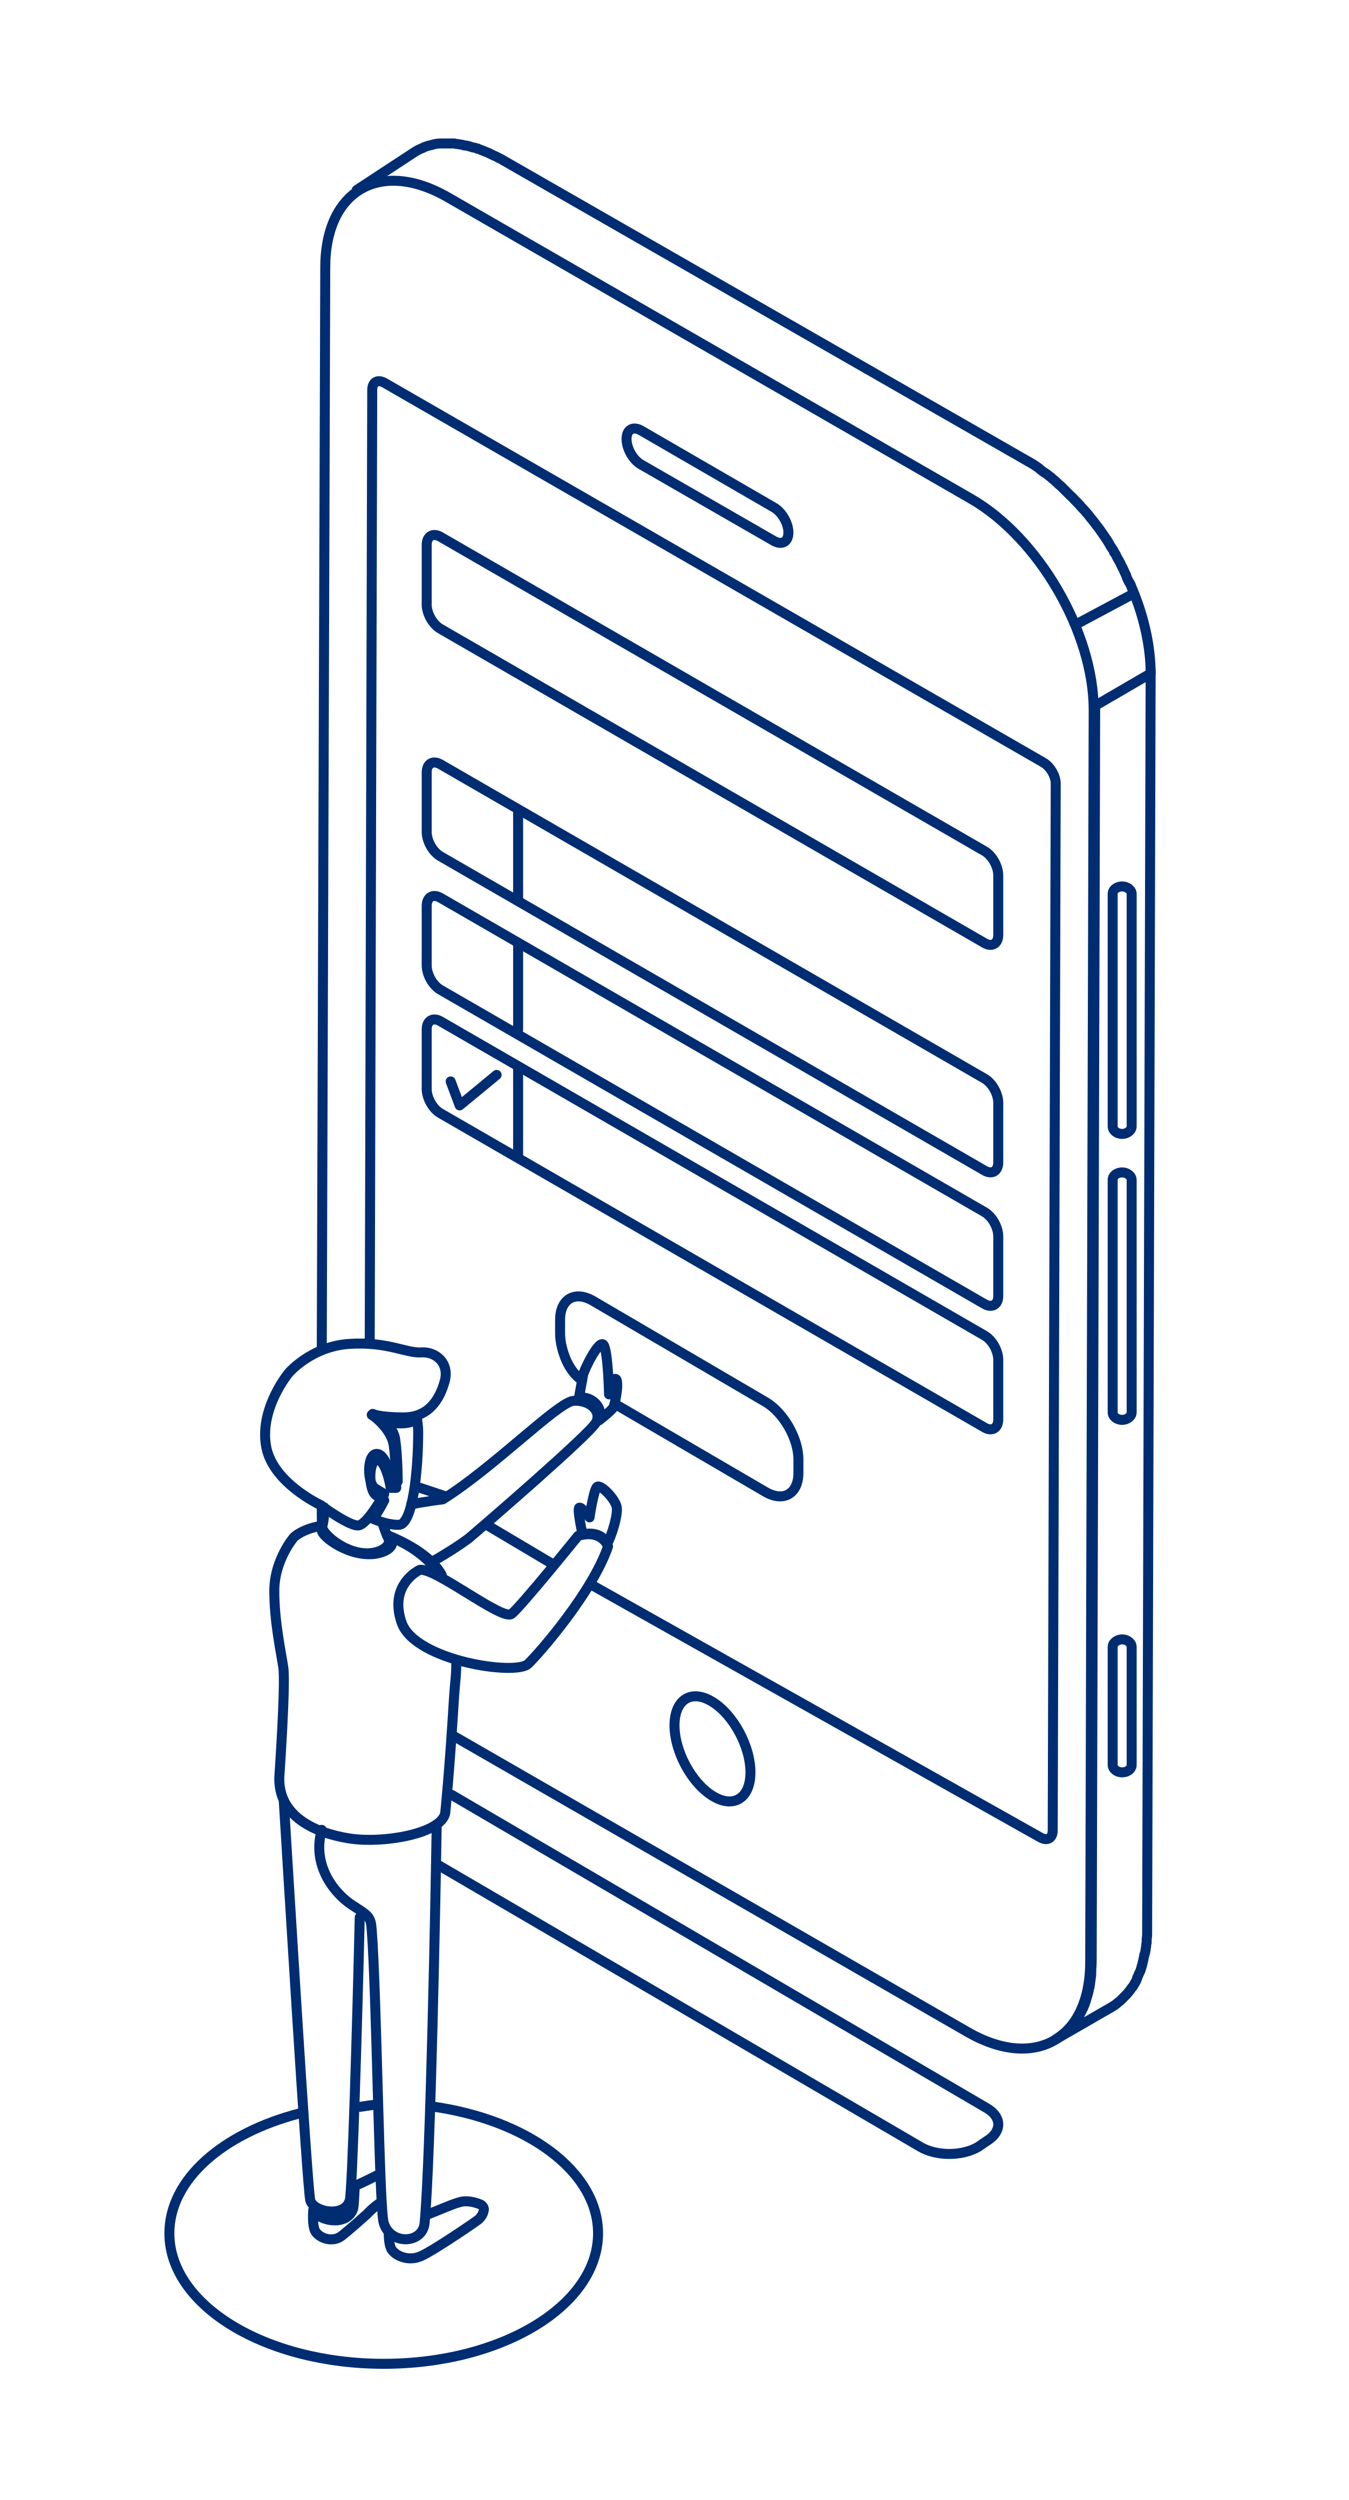
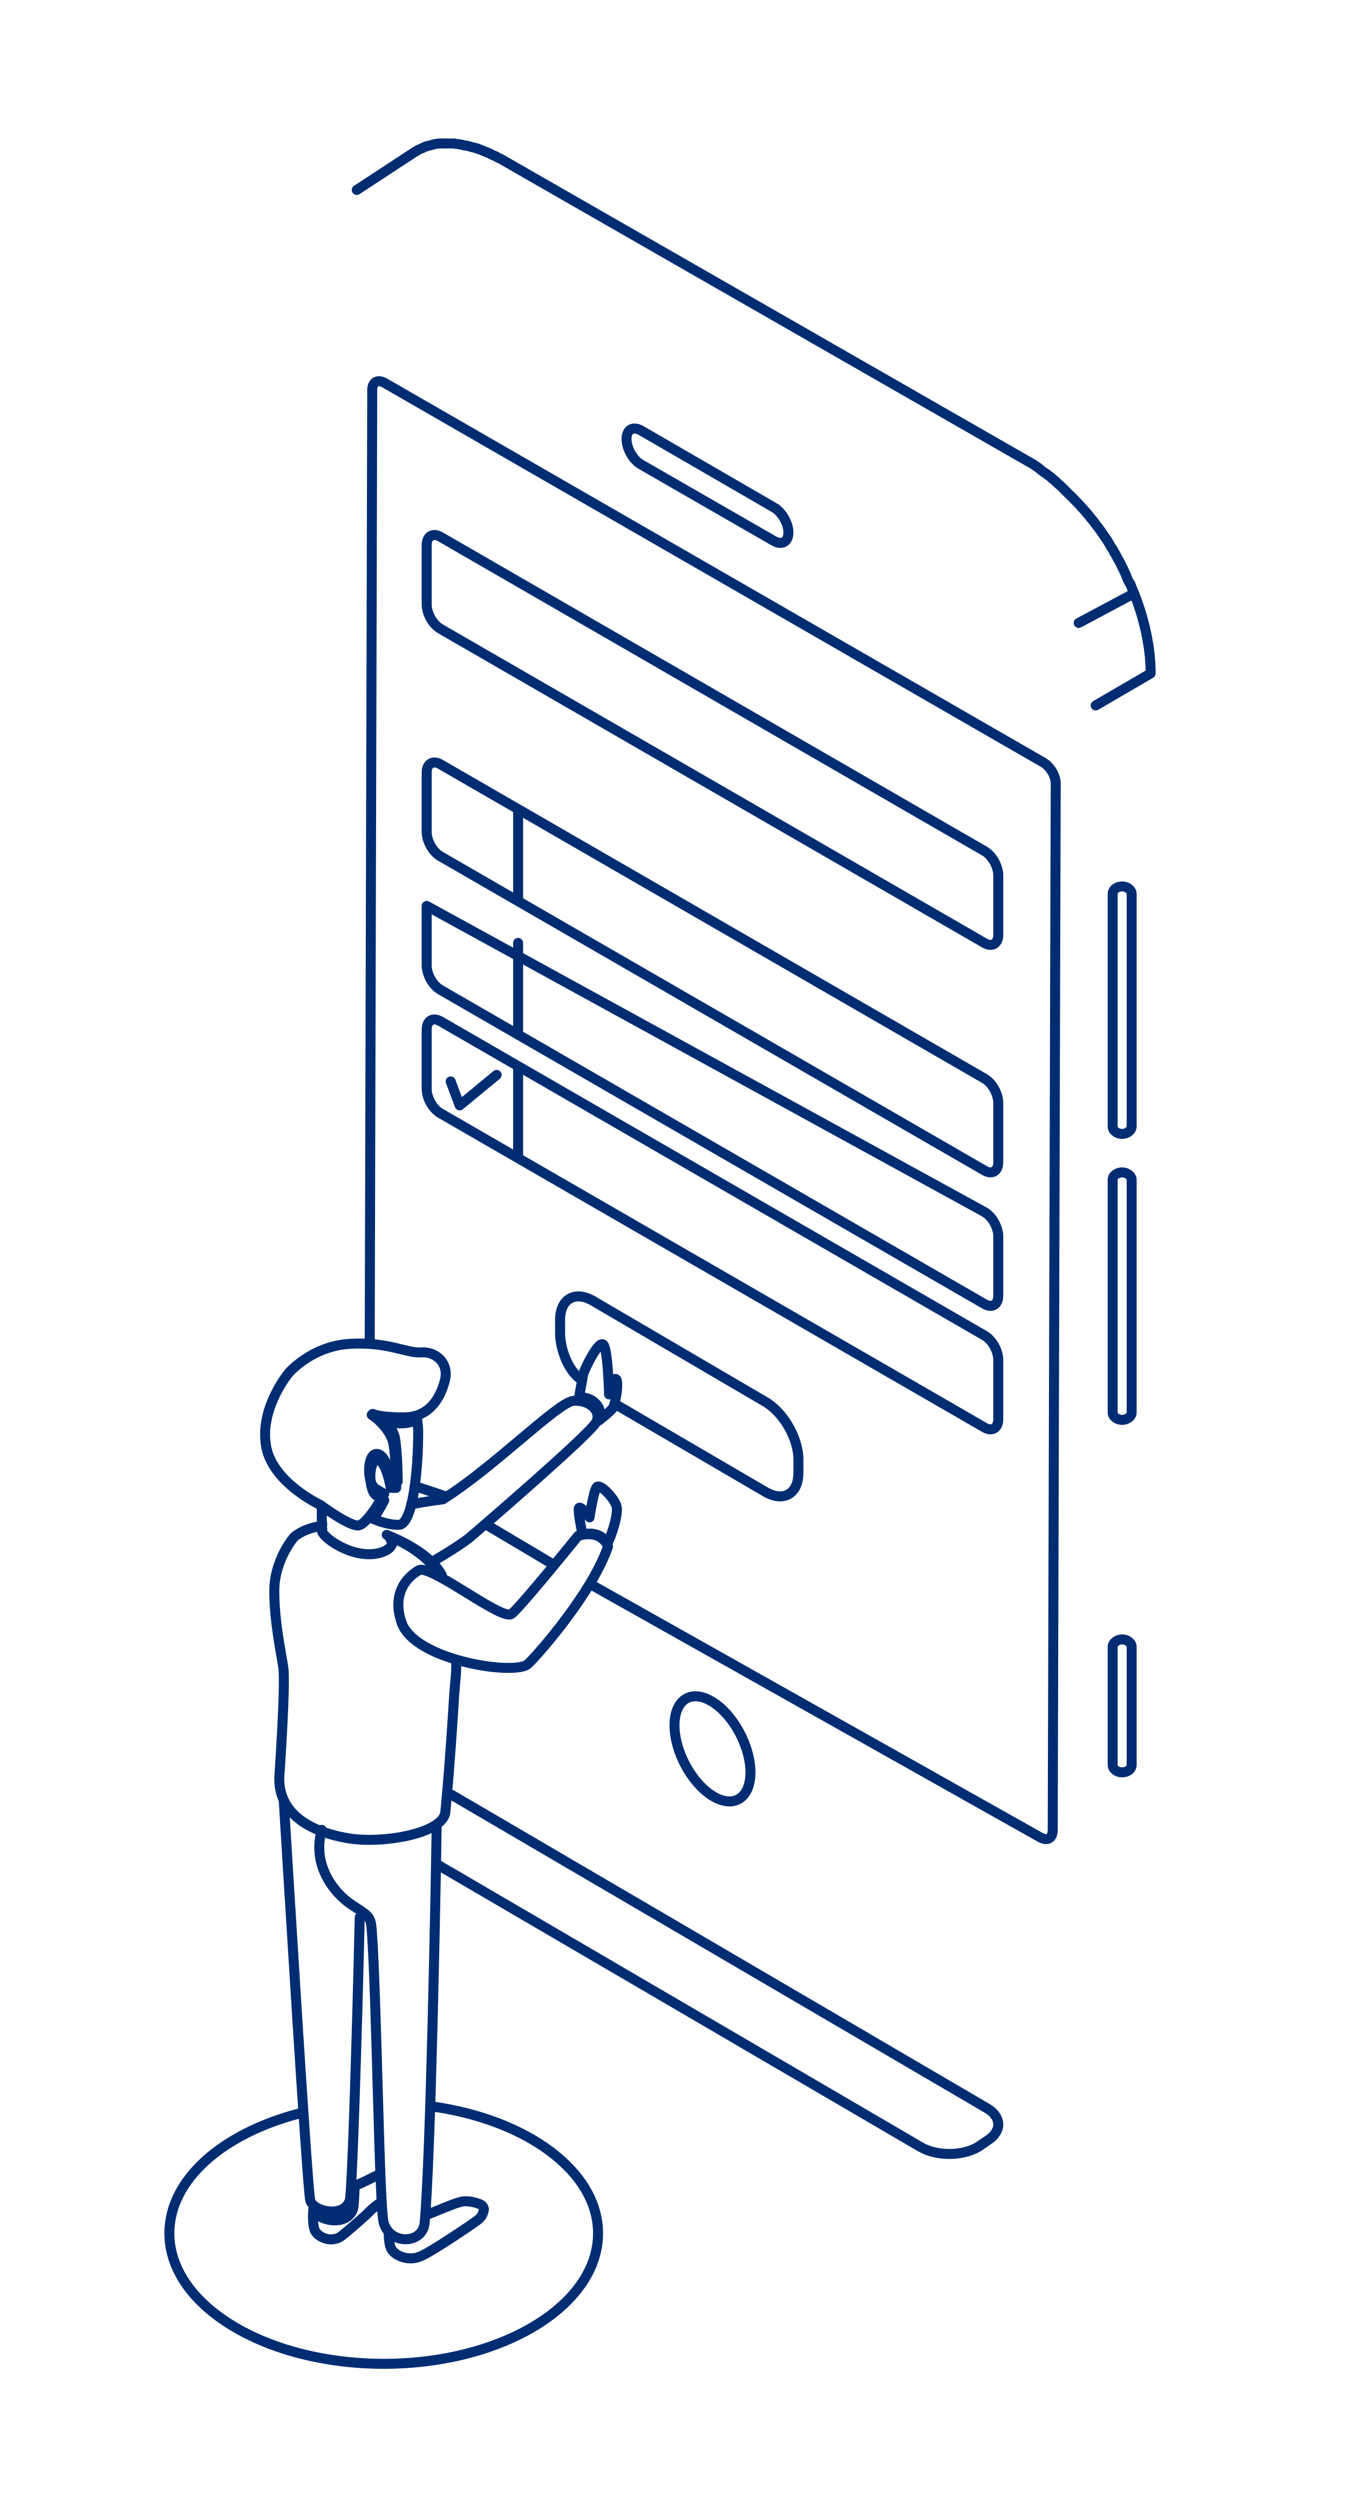
<svg xmlns="http://www.w3.org/2000/svg" version="1.1" id="Capa_1" x="0px" y="0px" viewBox="0 0 270 500" style="enable-background:new 0 0 270 500;" xml:space="preserve">
  <style type="text/css">
	.st0{fill:none;stroke:#002D72;stroke-width:2;stroke-linecap:round;stroke-linejoin:round;stroke-miterlimit:10;}
</style>
  <g>
    <path class="st0" d="M87.3,372.8l96.9,56.6c3.2,1.9,8.4,1.9,11.6,0l1.6-1.1c3.2-1.9,3.2-4.9,0-6.7L90.4,359" />
    <path class="st0" d="M219.3,141.1l11-6.4c0-5.1-1.2-10.7-3.3-16l0,0c-0.2-0.4-0.3-0.8-0.5-1.2c-0.1-0.3-0.2-0.6-0.4-0.9   c0,0,0-0.1-0.1-0.1c0-0.1,0-0.1-0.1-0.2c-0.2-0.4-0.4-0.8-0.5-1.2c-0.2-0.4-0.4-0.9-0.6-1.3c0-0.1-0.1-0.1-0.1-0.2   c0-0.1-0.1-0.2-0.1-0.2c-0.2-0.3-0.3-0.7-0.5-1c-0.2-0.4-0.5-0.8-0.7-1.3c-0.1-0.2-0.2-0.4-0.4-0.6c0-0.1-0.1-0.2-0.1-0.3   c-0.2-0.4-0.5-0.7-0.7-1.1c-0.3-0.5-0.6-1.1-1-1.6c-0.1-0.1-0.1-0.2-0.2-0.3c-0.5-0.7-1-1.5-1.6-2.2v0l0,0c-0.4-0.5-0.7-1-1.1-1.4   c-0.3-0.4-0.6-0.8-0.9-1.1c0,0,0,0,0,0c0,0,0,0,0,0c-0.3-0.4-0.6-0.7-1-1.1c-0.3-0.4-0.6-0.7-1-1.1c-0.1-0.1-0.1-0.1-0.2-0.2   c-0.1-0.1-0.1-0.1-0.2-0.2c-0.2-0.2-0.4-0.5-0.7-0.7c-0.3-0.3-0.7-0.7-1-1c-0.1-0.1-0.2-0.2-0.3-0.3c-0.1-0.1-0.2-0.2-0.2-0.2   c-0.2-0.2-0.3-0.3-0.5-0.5c-0.4-0.3-0.7-0.6-1.1-1c-0.2-0.1-0.3-0.3-0.5-0.4c-0.1-0.1-0.2-0.1-0.2-0.2c-0.1-0.1-0.2-0.2-0.4-0.3   c-0.4-0.3-0.7-0.6-1.1-0.8c-0.3-0.2-0.5-0.4-0.8-0.6c0,0-0.1-0.1-0.1-0.1c0,0-0.1-0.1-0.1-0.1c-0.3-0.2-0.7-0.5-1-0.7   c-0.3-0.2-0.7-0.4-1-0.6c-0.1,0-0.2-0.1-0.2-0.1L100.6,32c-0.3-0.2-0.5-0.3-0.8-0.4c-0.3-0.2-0.7-0.4-1-0.5   c-0.2-0.1-0.4-0.2-0.6-0.3c-0.1,0-0.1-0.1-0.2-0.1c-0.1,0-0.1-0.1-0.2-0.1c-0.3-0.1-0.7-0.3-1-0.4c-0.3-0.1-0.7-0.3-1-0.4   c-0.1,0-0.1,0-0.2-0.1c-0.1,0-0.1,0-0.2,0c-0.2-0.1-0.4-0.2-0.7-0.2c-0.3-0.1-0.7-0.2-1-0.3c-0.2,0-0.3-0.1-0.5-0.1   c-0.1,0-0.1,0-0.2,0c-0.1,0-0.2,0-0.3-0.1c-0.4-0.1-0.7-0.1-1.1-0.2c-0.2,0-0.4,0-0.6-0.1c-0.1,0-0.2,0-0.2,0c-0.1,0-0.1,0-0.2,0   c-0.4,0-0.8,0-1.2,0c-0.2,0-0.3,0-0.5,0c-0.1,0-0.3,0-0.4,0c-0.1,0-0.3,0-0.4,0c-0.5,0-1,0.1-1.4,0.2c0,0,0,0,0,0   c-0.1,0-0.2,0.1-0.3,0.1c-0.5,0.1-0.9,0.2-1.4,0.4c-0.1,0-0.1,0-0.2,0.1c-0.1,0-0.1,0.1-0.2,0.1c-0.6,0.2-1.1,0.5-1.6,0.8L71.4,38" />
-     <path class="st0" d="M219.2,140.6l-0.7,251.5c0,0.9-0.1,1.8-0.1,2.7c0,0.1,0,0.2,0,0.2c-0.1,0.8-0.2,1.6-0.3,2.3   c0,0.1,0,0.2-0.1,0.3c-0.1,0.7-0.3,1.4-0.5,2c0,0.1-0.1,0.2-0.1,0.4c-0.2,0.6-0.4,1.2-0.7,1.8c0,0.1-0.1,0.1-0.1,0.2   c-0.3,0.6-0.6,1.2-1,1.8c0,0.1-0.1,0.1-0.2,0.2c-0.3,0.4-0.6,0.9-1,1.3c-0.1,0.1-0.3,0.3-0.4,0.4c-0.3,0.3-0.6,0.6-0.9,0.9   c-0.1,0.1-0.3,0.2-0.4,0.3c-0.5,0.4-0.9,0.7-1.4,1l11.1-6.4c0.5-0.3,1-0.6,1.4-1c0.1-0.1,0.3-0.2,0.4-0.3c0.3-0.3,0.6-0.6,0.9-0.9   c0.1-0.1,0.3-0.3,0.4-0.4c0.3-0.4,0.7-0.8,1-1.3c0.1-0.1,0.1-0.1,0.2-0.2c0,0,0,0,0,0c0.3-0.5,0.7-1.1,0.9-1.7c0,0,0,0,0-0.1   c0-0.1,0.1-0.1,0.1-0.2c0.2-0.4,0.3-0.8,0.5-1.1c0.1-0.2,0.1-0.4,0.2-0.6c0-0.1,0.1-0.2,0.1-0.4c0-0.1,0.1-0.2,0.1-0.3   c0.1-0.4,0.2-0.8,0.3-1.3c0-0.2,0.1-0.3,0.1-0.5c0-0.1,0-0.2,0.1-0.3c0-0.1,0.1-0.3,0.1-0.4c0.1-0.4,0.1-0.8,0.2-1.2   c0-0.2,0-0.4,0.1-0.7c0-0.1,0-0.2,0-0.2c0-0.1,0-0.2,0-0.3c0-0.4,0.1-0.8,0.1-1.2c0-0.4,0-0.8,0-1.2c0,0,0,0,0-0.1l0.7-251.5" />
    <path class="st0" d="M226.4,119l-10.5,5.6" />
    <path class="st0" d="M64.5,305c-0.1-0.7-0.1-1.4-0.1-2.1l0-1.7" />
-     <path class="st0" d="M64.4,270l0.7-216.5c0-15.5,11.1-21.8,24.6-14l104.7,60.3c13.5,7.8,24.5,26.7,24.5,42.2l-0.7,250.4   c0,15.5-11.1,21.8-24.6,14L90.4,347" />
    <path class="st0" d="M154.9,101.5c1.6,0.9,2.9,3.2,2.9,5c0,1.9-1.3,2.6-2.9,1.7l-26.6-15.3c-1.6-0.9-2.9-3.2-2.9-5.1   c0-1.9,1.3-2.6,2.9-1.7L154.9,101.5z" />
    <path class="st0" d="M142.6,340.4c4.2,2.6,7.6,8.9,7.6,14.1c0,5.2-3.4,7.3-7.6,4.7c-4.2-2.6-7.6-8.9-7.6-14.1   C135,339.9,138.4,337.8,142.6,340.4z" />
    <path class="st0" d="M74,268l0.5-190c0-1.6,1.1-2.2,2.5-1.4l131.8,75.9c1.4,0.8,2.5,2.7,2.5,4.2l-0.6,209.4c0,1.6-1.1,2.2-2.5,1.4   L118.4,317" />
    <line class="st0" x1="89.2" y1="299.3" x2="83.5" y2="297.4" />
    <line class="st0" x1="110.2" y1="312.6" x2="97.4" y2="305" />
    <path class="st0" d="M224.6,226.8L224.6,226.8c-1.1,0-1.9-0.7-1.9-1.5v-46.5c0-0.9,0.9-1.5,1.9-1.5s1.9,0.7,1.9,1.5v46.5   C226.5,226.1,225.6,226.8,224.6,226.8z" />
    <path class="st0" d="M224.6,284L224.6,284c-1.1,0-1.9-0.7-1.9-1.5V236c0-0.9,0.9-1.5,1.9-1.5s1.9,0.7,1.9,1.5v46.5   C226.5,283.3,225.6,284,224.6,284z" />
    <path class="st0" d="M224.6,354.5L224.6,354.5c-1.1,0-1.9-0.7-1.9-1.5v-23.6c0-0.8,0.9-1.5,1.9-1.5s1.9,0.7,1.9,1.5V353   C226.5,353.9,225.6,354.5,224.6,354.5z" />
    <path class="st0" d="M197,215.7c1.6,0.9,2.8,3.1,2.8,4.9l0,11.9c0,1.8-1.3,2.5-2.8,1.6L88.2,171.3c-1.6-0.9-2.8-3.1-2.8-4.9l0-11.9   c0-1.8,1.3-2.5,2.8-1.6L197,215.7z" />
    <path class="st0" d="M197,170.2c1.6,0.9,2.8,3.1,2.8,4.9l0,11.9c0,1.8-1.3,2.5-2.8,1.6L88.2,125.8c-1.6-0.9-2.8-3.1-2.8-4.9l0-11.9   c0-1.8,1.3-2.5,2.8-1.6L197,170.2z" />
-     <path class="st0" d="M197,242.4c1.6,0.9,2.8,3.1,2.8,4.9l0,11.9c0,1.8-1.3,2.5-2.8,1.6L88.2,198c-1.6-0.9-2.8-3.1-2.8-4.9l0-11.9   c0-1.8,1.3-2.5,2.8-1.6L197,242.4z" />
+     <path class="st0" d="M197,242.4c1.6,0.9,2.8,3.1,2.8,4.9l0,11.9c0,1.8-1.3,2.5-2.8,1.6L88.2,198c-1.6-0.9-2.8-3.1-2.8-4.9l0-11.9   L197,242.4z" />
    <path class="st0" d="M197,267.1c1.6,0.9,2.8,3.1,2.8,4.9l0,11.9c0,1.8-1.3,2.5-2.8,1.6L88.2,222.7c-1.6-0.9-2.8-3.1-2.8-4.9l0-11.9   c0-1.8,1.3-2.5,2.8-1.6L197,267.1z" />
    <path class="st0" d="M116.4,276c-3-2-4.3-6.7-4.3-9.3l0-2.7c0-4.2,3-5.9,6.6-3.8l34.5,20.2c3.6,2.1,6.6,7.3,6.6,11.5l0,2.7   c0,4.2-3,5.9-6.6,3.8L123.4,281" />
    <line class="st0" x1="103.7" y1="213.6" x2="103.7" y2="231" />
    <line class="st0" x1="103.7" y1="188.6" x2="103.7" y2="206" />
    <line class="st0" x1="103.7" y1="162.6" x2="103.7" y2="180" />
    <polyline class="st0" points="90.2,216.3 92,221.1 99.4,215  " />
    <path class="st0" d="M84,314c0,0-6.3,2.9-3.6,10.6c2.7,7.6,22.9,10.6,25.3,8.2c2.4-2.3,12.9-14.4,16-23.5c0,0-1.2-3.5-6-2.1   c0,0-11.4,14.1-13.3,15.6C100.6,324.3,87,313.4,84,314z" />
    <path class="st0" d="M57.8,274.6c0,0,4.5-5.3,12.1-5.8c7.7-0.5,11.4,1.9,14.4,1.7c3-0.2,5.7,2.2,4.7,5.8c-1,3.6-3.2,7.2-8.2,7.2   c-5,0-6.2-0.7-6.2-0.7s4,1.7,4.5,5.1c0.5,3.4,0.5,8.4,0.5,8.4h-1.2c0,0-1-5.5-3-5.5c-2,0-2,6-0.2,7l1.7,1c0,0-3.3,6-5.1,6.3   c-1.8,0.3-7.7-4.1-7.7-4.1s-9.9-4.6-10.9-12.1C52.1,281.4,57.8,274.6,57.8,274.6z" />
    <path class="st0" d="M80.3,284.7c-3.7,0-5.6-1.5-5.9-1.7c0.6,0.3,4,3,4.4,6.1c0.5,3.4,0.5,8.5,0.5,8.5h-1.1c0,0-0.9-5.6-2.7-5.6   c-1.8,0-1.8,6.1-0.2,7.1l1.6,1c0,0-1,2-2.2,3.7c1.9,0.8,3.6,1.2,5.1,1.2c2.8,0,3.9-10.8,3.9-18.6c0-0.8-0.1-1.6-0.2-2.4   C82.5,284.4,81.5,284.7,80.3,284.7z" />
-     <path class="st0" d="M64.9,301.5c0,1.4-0.1,2.8-0.4,3.8c-0.2,1.5,5.5,6.4,10.6,5.2c2.9-0.7,2.8-2.4,2.8-2.4s-0.6-1.2-1.2-3" />
    <path class="st0" d="M64.5,305.8c0,0.1,0,0.2-0.1,0.2c-0.2,1.3,5.9,5.8,11.2,4.7c3.1-0.7,2.9-2.2,2.9-2.2s-0.3-0.5-0.6-1.2   c2.5,1,5.7,2.7,8.2,5.3c3.9-2.2,6.8-4.2,7.7-4.9c3.2-2.7,24.3-20.9,25.5-23.2c1.2-2.3-1.4-4.6-4.6-4.3   c-3.2,0.4-16.1,13.5-26.1,19.7c0,0-3.4,0.4-6.3,1" />
    <path class="st0" d="M64.2,305.2c-3.9,0.7-5.4,2.3-5.4,2.3s-3.9,4.5-3.9,10.7c0,6.1,1.3,12,1.8,15.3c0.5,3.3-0.8,22-0.8,22   c-0.2,7.8,7.1,11.1,13.9,12.2c6.8,1.1,18.4-0.9,19.3-5c0,0,0.8-7.3,1.8-23.6c0.2-2.9,0.5-4.6,0.4-7" />
    <path class="st0" d="M88.4,315c-2.3-4.1-7.8-6.7-11-8" />
    <path class="st0" d="M121.5,308.8c1-1.7,2.3-6.2,1.9-7.5c-0.4-1.6-3.2-4.5-3.9-3.9c-0.7,0.6-1.5,6.1-1.5,6.1s-1.7-2.3-2.1-1.9   c-0.3,0.4,0.4,4,0.7,5.3C119.9,306.2,121.2,308,121.5,308.8z" />
    <path class="st0" d="M64.4,366c-2,7,2.4,12.6,6,15c3.4,2.2,3.8,2.3,4,5c1,13,1.5,55.8,2.4,58.6c1.3,4.5,7.9,4.3,8.2-0.1   c1.2-13,2.2-66.1,2.4-79.3" />
    <path class="st0" d="M56.8,360.3c0.5,8,4.7,77.6,5.3,79.8c0.6,2.3,6.8,3.6,7.9,0c0.5-1.5,1.5-35,2-56.6" />
    <path class="st0" d="M77.8,446.5c0,1.1,0.1,2.9,0.7,3.6c0.8,1.1,3.4,2.4,6.1,1c2.3-1.1,9.3-5.8,10.8-6.9c0.9-0.6,1.3-1.4,1.4-2   c0.2-0.5-0.2-1.1-0.7-1.3c-1-0.4-2.7-0.9-4.2-0.4c-1.5,0.4-4.6,1.8-6.5,2.5" />
    <path class="st0" d="M75.7,435c-1.3,0.6-3.1,1.6-4.7,2.2c-0.1,2.5-0.2,4.1-0.3,4.5c-1.1,3.7-7,2.6-8,0.3c-0.1,1.3-0.1,3.1,0.3,4.1   c0.7,1.5,3.5,2.6,5.4,1.1c1.9-1.5,5-4.3,5-4.3s1.4-1.5,2.7-2.3" />
    <path class="st0" d="M123.2,275.8c-0.7-0.2-1.3,3.1-1.3,3.1s-0.2-8.7-1.1-9.9c-0.9-1.2-3.9,5-4.1,6c-0.1,0.7-0.6,3.2-0.8,4.5   c2.8-0.2,5,2.2,4,4.6c0,0,2.2-1.7,2.8-2.5C123.2,280.7,124,276,123.2,275.8z" />
    <path class="st0" d="M86.3,421.3c19.1,2.6,33.4,13,33.4,25.4c0,14.4-19.2,26.1-42.9,26.1c-23.7,0-42.9-11.7-42.9-26.1   c0-10.8,10.7-20,26.1-24" />
-     <path class="st0" d="M72.1,421.4c1.4-0.2,2.3-0.4,3.3-0.4" />
  </g>
</svg>